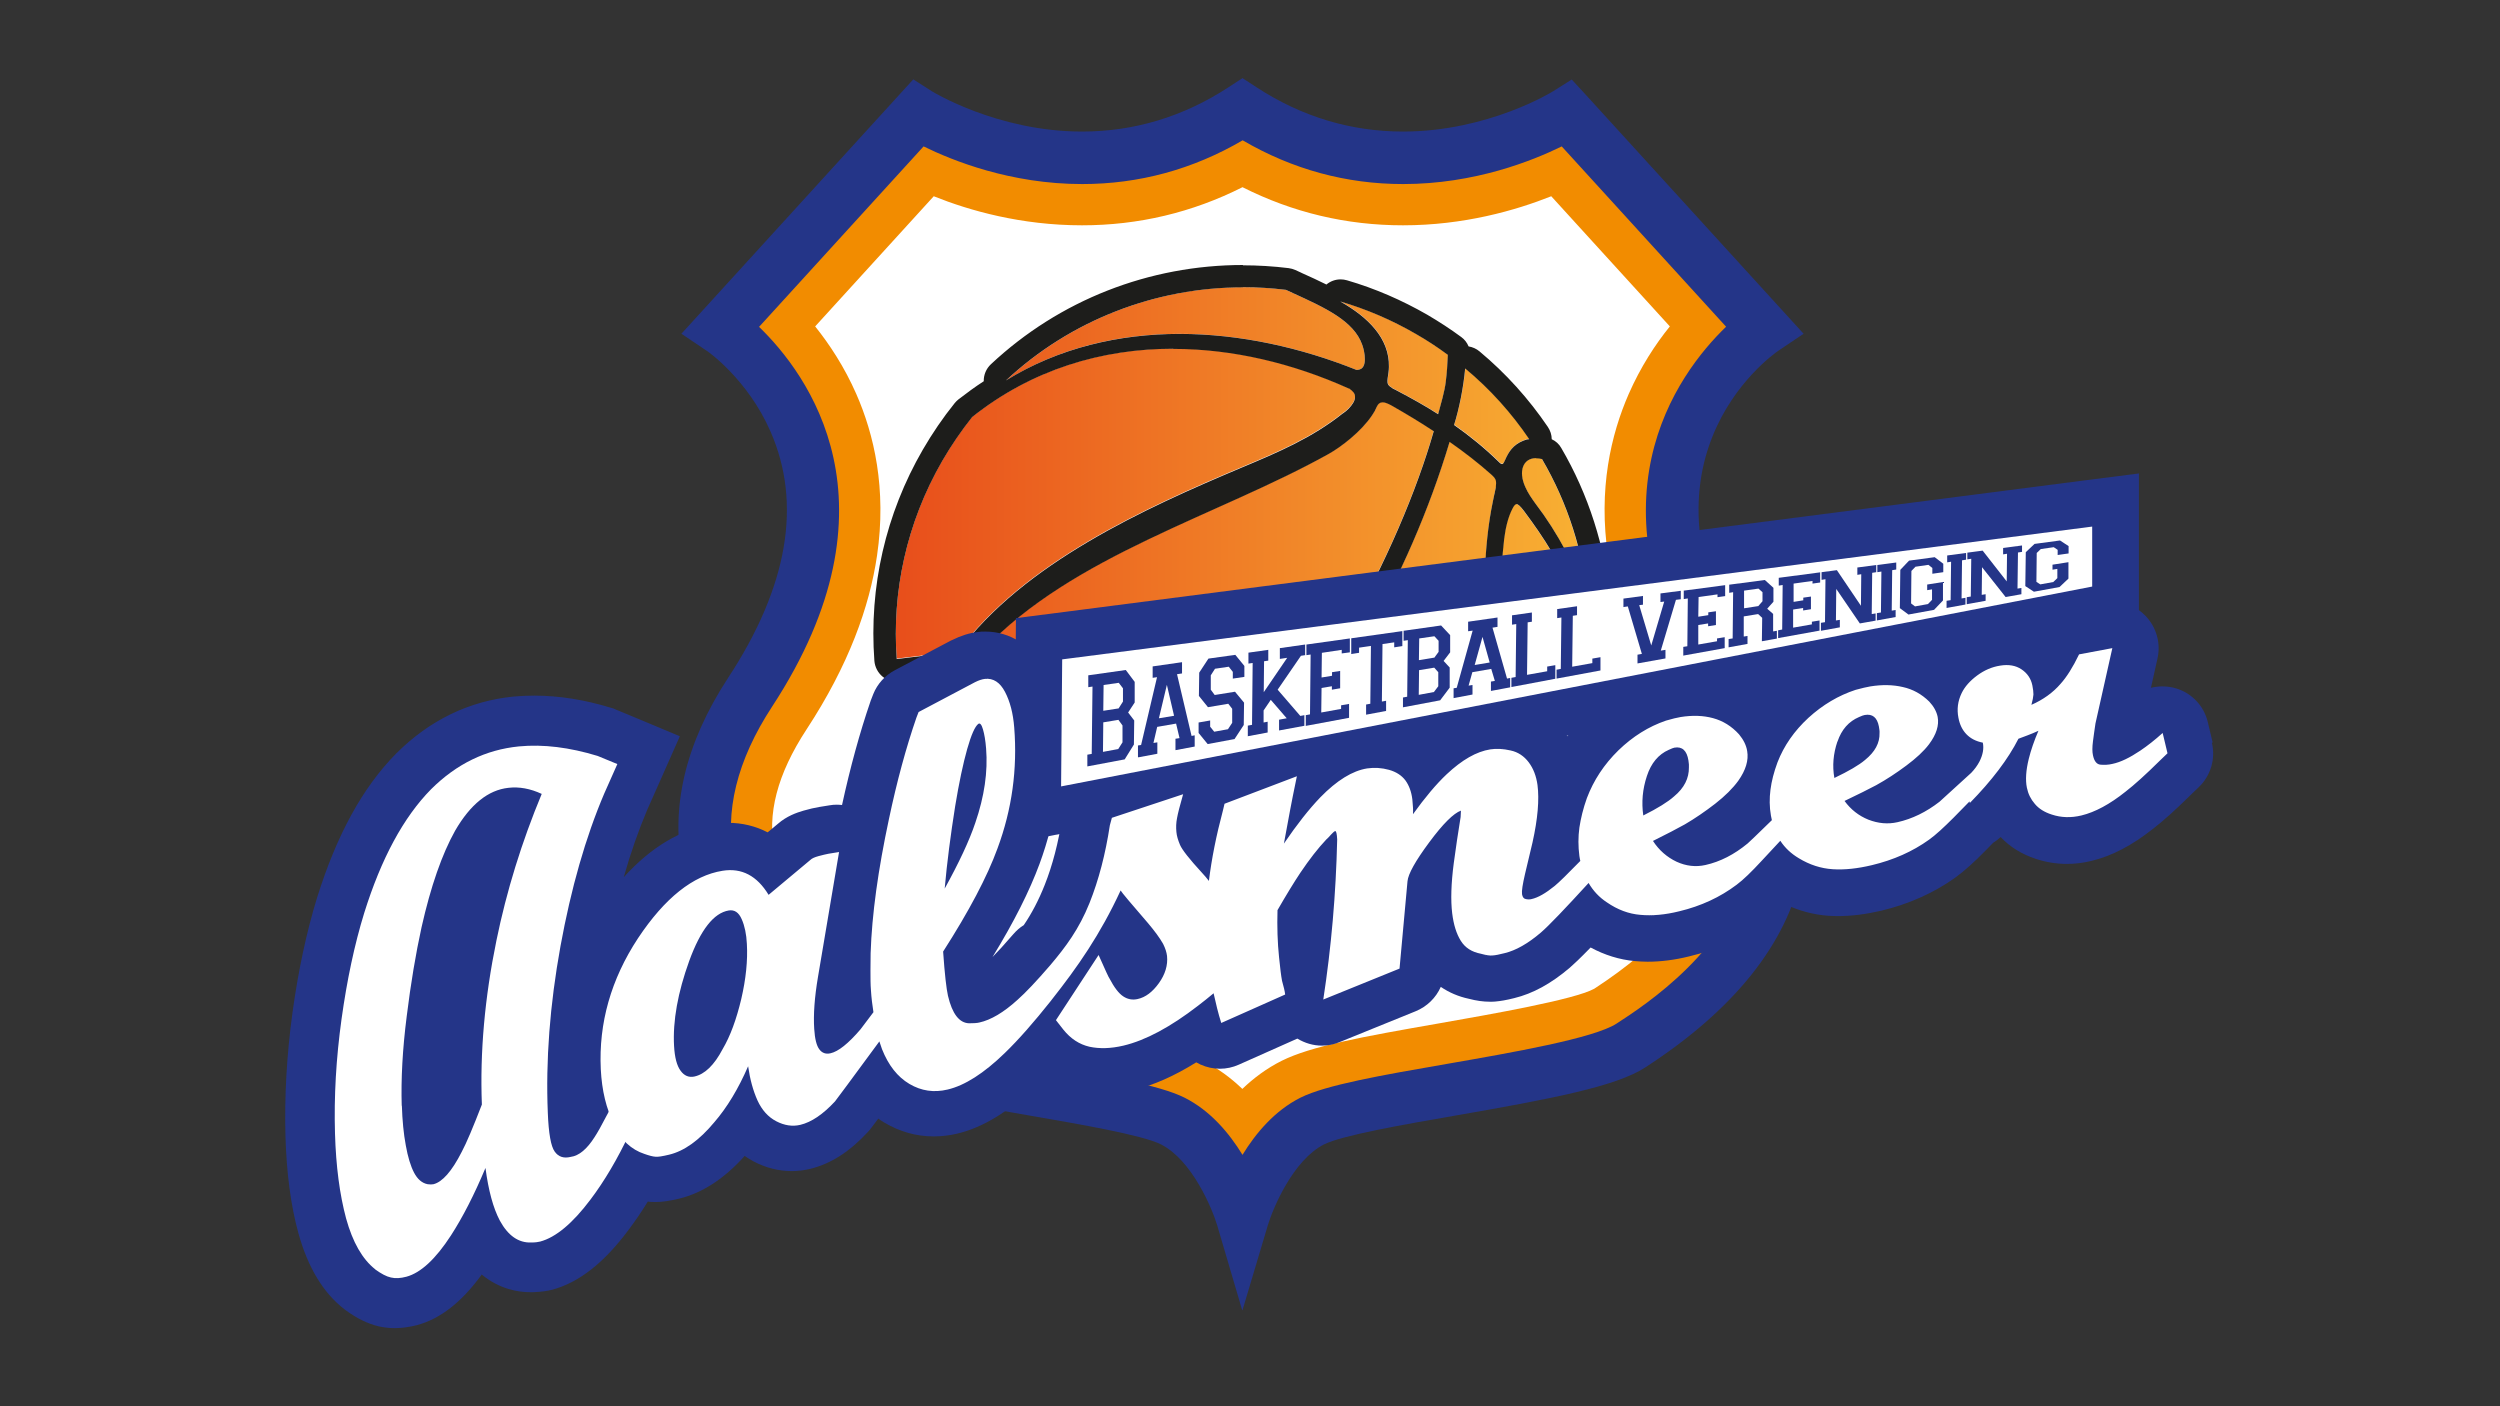
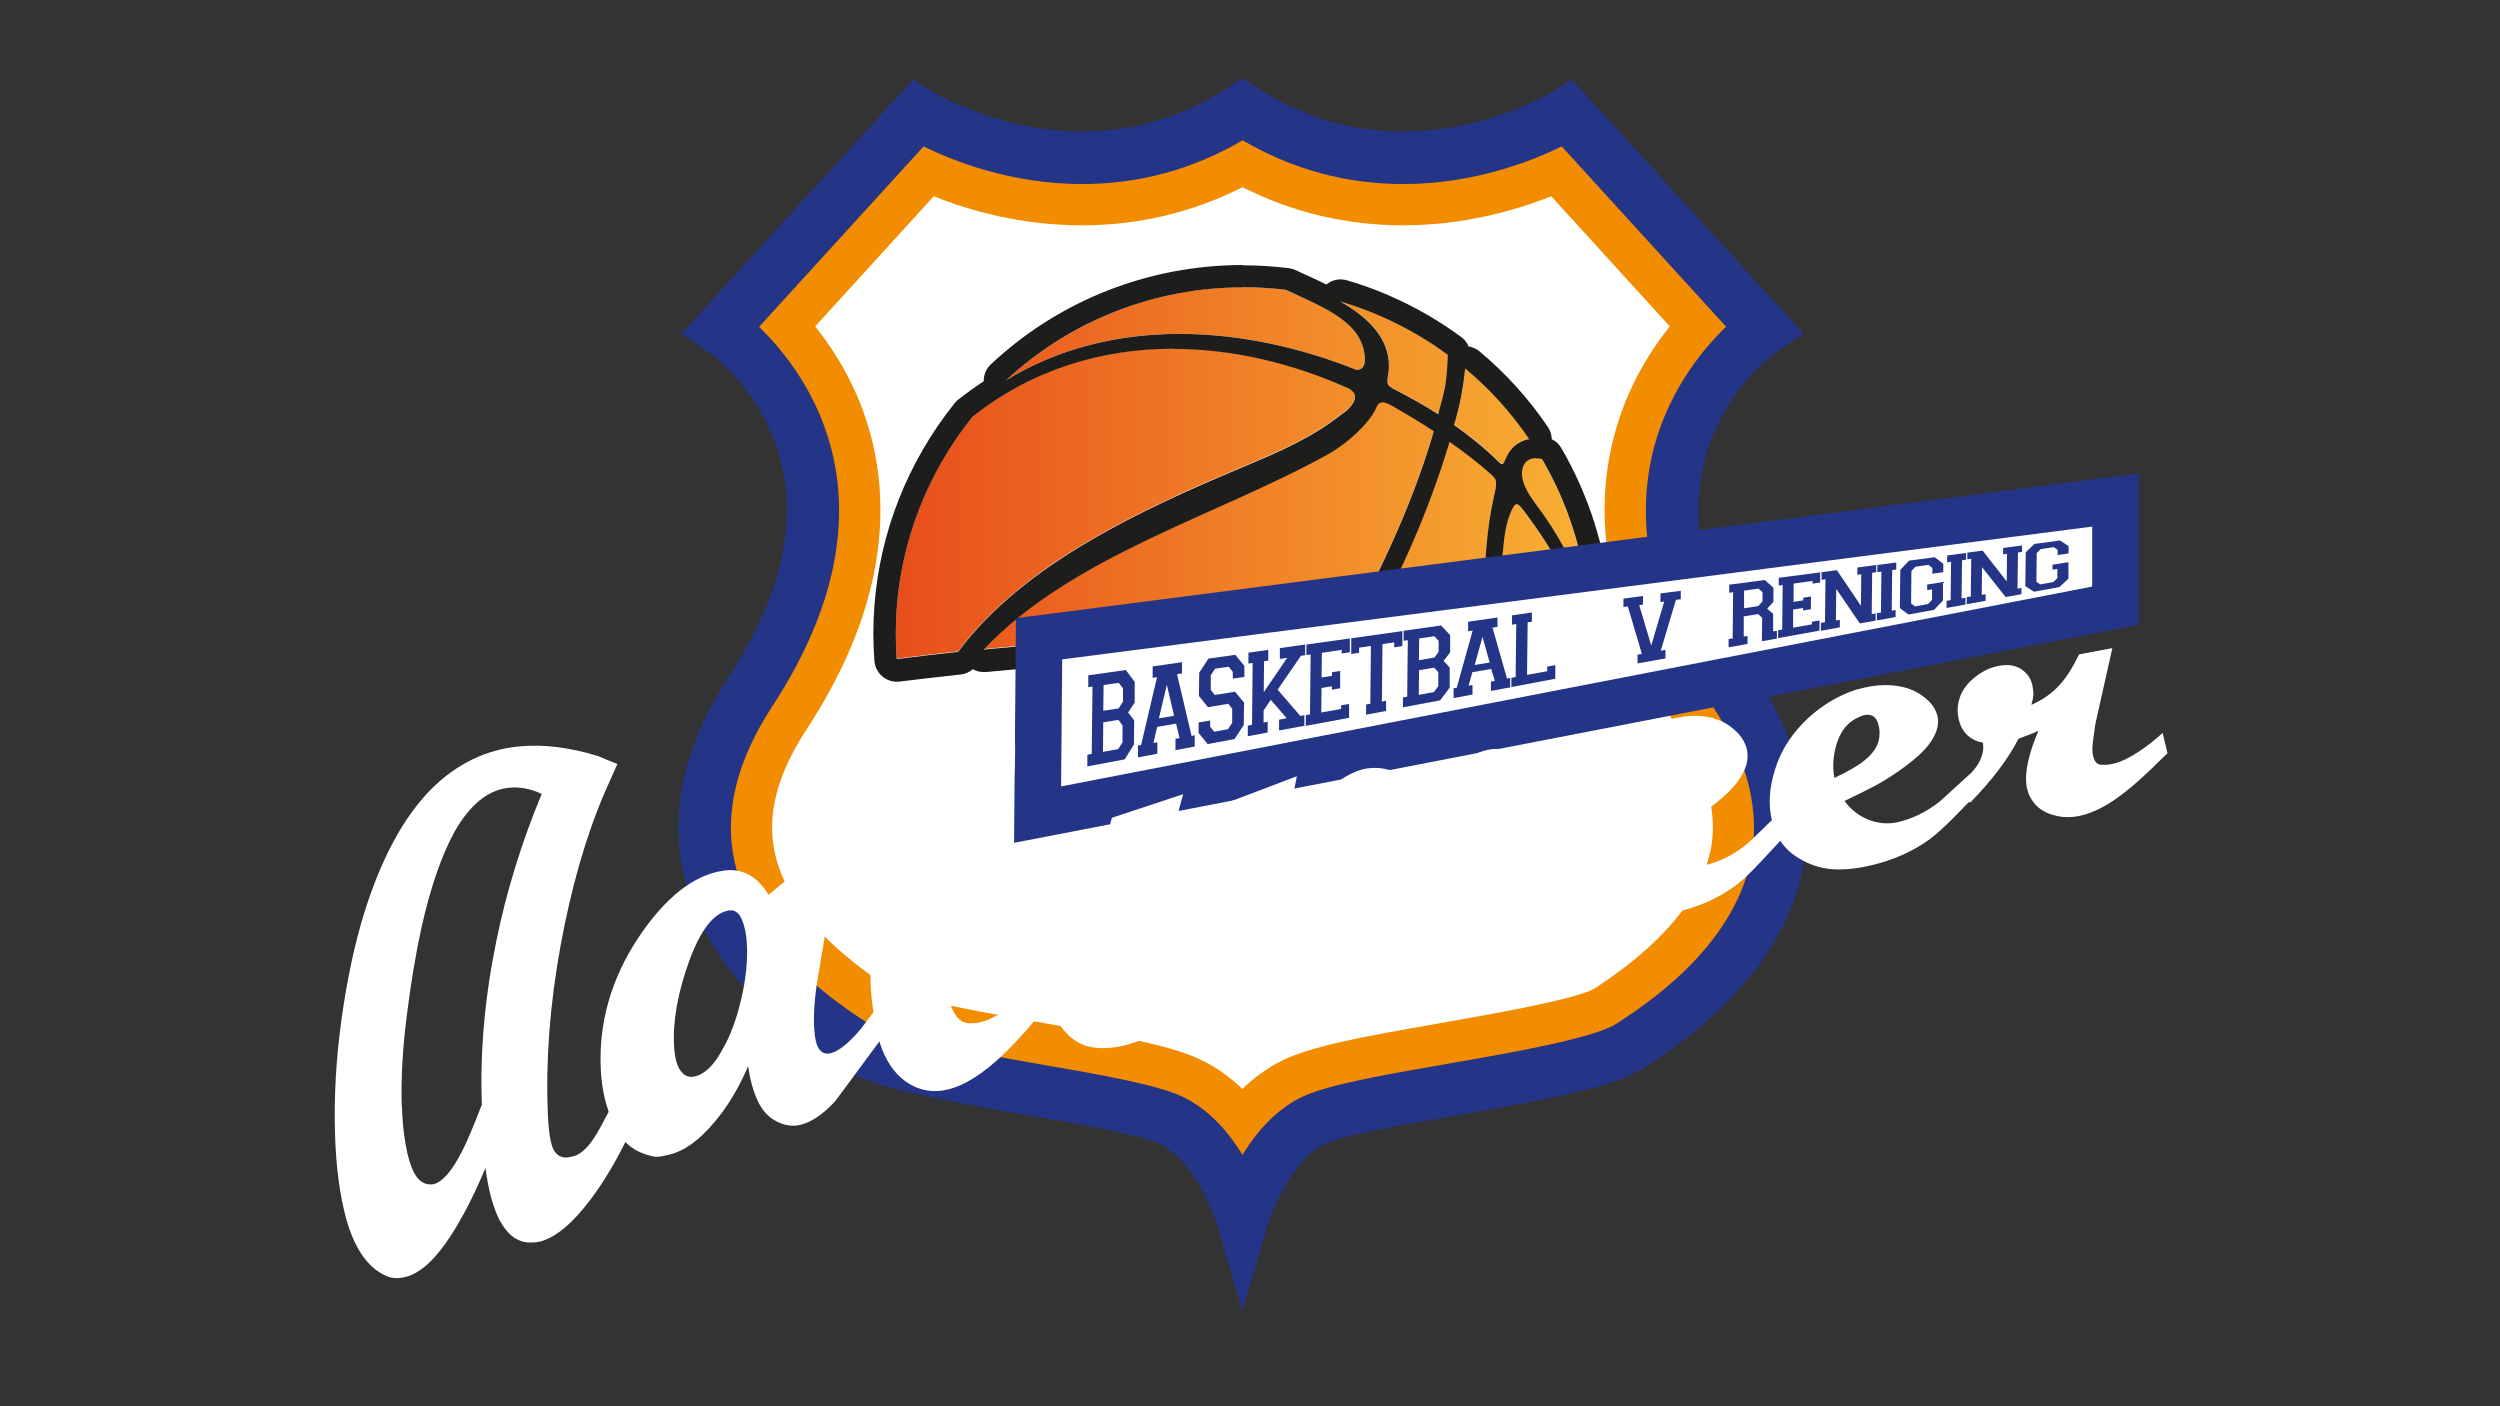
<svg xmlns="http://www.w3.org/2000/svg" id="a" width="160" height="90" viewBox="0 0 160 90">
  <rect x="0" y="0" width="160" height="90" fill="#333333" stroke="none" />
  <defs>
    <linearGradient id="b" x1="57.33" y1="30.27" x2="101.7" y2="30.27" gradientUnits="userSpaceOnUse">
      <stop offset="0" stop-color="#e84e1b" />
      <stop offset="1" stop-color="#f8b133" />
    </linearGradient>
  </defs>
  <path d="m79.51,77.95s1.37-4.65,4.46-6.2c3.09-1.55,17.23-2.78,20.39-4.83,3.16-2.05,14.96-9.92,6.66-22.61-10.02-15.3,1.84-23.25,1.84-23.25l-12.57-13.8s-10.33,6.56-20.77-.26c-10.45,6.82-20.77.26-20.77.26l-12.57,13.8s11.86,7.94,1.84,23.25c-8.31,12.68,3.5,20.56,6.66,22.61,3.16,2.05,17.3,3.28,20.39,4.83,3.09,1.55,4.46,6.2,4.46,6.2Z" fill="#fff" stroke-width="0" />
  <path d="m111.02,44.31c-1.97-3-3.09-5.72-3.62-8.15-2.2-9.96,5.46-15.1,5.46-15.1l-12.57-13.8s-4.47,2.84-10.51,2.84c-3.14,0-6.7-.77-10.27-3.1-3.57,2.33-7.13,3.1-10.27,3.1-6.03,0-10.51-2.84-10.51-2.84l-12.57,13.8s7.63,5.11,5.48,15.03c-.53,2.45-1.65,5.19-3.64,8.22-8.31,12.68,3.5,20.56,6.66,22.61,3.16,2.05,17.3,3.28,20.39,4.83,3.09,1.55,4.46,6.2,4.46,6.2,0,0,1.37-4.65,4.46-6.2,3.09-1.55,17.23-2.78,20.39-4.83,3.16-2.05,14.96-9.92,6.66-22.61Zm-1.58,10.23c-.63,3.01-3.13,5.95-7.41,8.74-1.27.7-6.67,1.64-9.9,2.21-5.05.88-8.23,1.47-10.1,2.4-.96.48-1.8,1.11-2.52,1.8-.73-.7-1.56-1.32-2.52-1.8-1.87-.94-5.06-1.52-10.1-2.4-3.23-.56-8.63-1.5-9.9-2.21-4.28-2.78-6.77-5.72-7.41-8.74-.51-2.42.16-4.99,2.04-7.86,2.7-4.12,4.03-7.85,4.51-11.12.63-4.28-.2-7.78-1.33-10.35-.76-1.73-1.71-3.17-2.63-4.32l7.59-8.33c2.29.92,5.6,1.86,9.49,1.86,3.61,0,7.06-.82,10.27-2.44,3.21,1.62,6.65,2.44,10.27,2.44,3.89,0,7.2-.95,9.49-1.86l7.59,8.33c-.93,1.15-1.87,2.59-2.63,4.32-1.13,2.58-1.97,6.1-1.32,10.4.49,3.26,1.82,6.96,4.5,11.06,1.88,2.87,2.55,5.44,2.04,7.86Z" fill="#f28c00" stroke-width="0" />
  <path d="m79.5,83.85l-1.6-5.43c-.33-1.1-1.62-4.18-3.6-5.18-1.17-.59-5.03-1.26-8.44-1.85-6.1-1.06-10.23-1.85-12.11-3.07-5.68-3.69-9.06-7.91-10.04-12.55-.84-4.01.13-8.17,2.89-12.39,3.83-5.84,4.74-11.15,2.71-15.77-1.47-3.36-4.05-5.15-4.08-5.16l-1.62-1.09,14.84-16.28,1.19.76s4.17,2.58,9.61,2.58c3.33,0,6.48-.95,9.35-2.82l.92-.6.92.6c2.87,1.87,6.02,2.82,9.35,2.82,5.44,0,9.57-2.55,9.61-2.58l1.19-.75.95,1.03,13.89,15.24-1.62,1.09c-.42.29-10.32,7.27-1.37,20.93,2.76,4.22,3.73,8.38,2.89,12.39-.98,4.64-4.35,8.86-10.04,12.55-1.88,1.22-6.02,2.01-12.11,3.07-3.41.59-7.27,1.27-8.44,1.85-1.98,1-3.27,4.08-3.6,5.18l-1.62,5.43Zm-30.93-62.94c3.1,2.99,9.35,11.32.84,24.32-2.25,3.44-3.07,6.76-2.41,9.86,1.18,5.62,6.75,9.23,8.58,10.42,1.44.94,6.67,1.85,10.86,2.58,4.16.72,7.76,1.35,9.37,2.16,1.65.83,2.86,2.27,3.71,3.66.85-1.39,2.06-2.83,3.71-3.66,1.62-.81,5.21-1.44,9.37-2.16,4.19-.73,9.41-1.64,10.86-2.58,1.83-1.19,7.39-4.8,8.58-10.42.65-3.1-.16-6.42-2.41-9.86-8.51-13-2.27-21.32.84-24.32l-10.52-11.54c-1.85.91-5.57,2.41-10.15,2.41-3.64,0-7.09-.94-10.27-2.8-3.18,1.86-6.63,2.8-10.27,2.8-4.58,0-8.3-1.5-10.15-2.41l-10.52,11.54Z" fill="#243588" stroke-width="0" />
  <path d="m98.68,29.36c-1.12-.29-1.6.64-1.08,1.8.17.37.41.73.65,1.05h0c1.42,1.86,2.61,4.1,3.37,6.35-.3-3.24-1.3-6.39-2.95-9.2h0Zm-2.64,12.1c-.02-2.32-.07-4.64.21-7.01.09-.71.25-1.38.53-1.92.08-.16.17-.28.24-.28.1,0,.25.11.48.42.68.91,1.26,1.75,1.78,2.62,1.17,1.98,1.95,4.07,2.42,6.28,0,.17-.02.33-.03.5-1.9-.23-3.77-.43-5.63-.6h0Zm-8.73-.6c2.27-3.96,4.15-8.24,5.46-12.62.96.67,1.85,1.36,2.67,2.09.35.31.34.41.3.85h0s-.05.24-.05.24c-.01.06-.02.12-.04.18-.03.13-.06.28-.09.43-.64,3.05-.57,6.18-.55,9.33-2.59-.23-5.15-.39-7.68-.51h0Zm-24.35.68c5.68-6.02,14.99-8.57,22.06-12.51.81-.45,2.1-1.44,2.8-2.49.14-.21.2-.32.29-.53.2-.48.66-.25.96-.08.93.53,1.83,1.07,2.69,1.64-1.06,3.71-3.04,8.47-5.81,13.24-7.63-.28-15.14-.03-22.99.73h0Zm-5.57.62c-.31-4.28.61-8.69,2.92-12.69.58-1,1.22-1.93,1.91-2.8,7.01-5.58,16.22-5.39,24.09-1.84h.03c.13.09.23.18.29.26.07.1.1.2.09.31,0,.12-.05.24-.12.36-.15.25-.39.49-.64.66,0,0,0,0-.01,0-1.98,1.58-4.16,2.5-6.42,3.45-6.27,2.64-13.99,6.13-18.21,11.82-1.3.14-2.61.29-3.93.46h0Zm7-17.82c4.83-4.5,11.43-6.6,17.91-5.79.14.07.29.13.43.2,2.06.94,3.91,1.78,4.45,3.31.09.24.17.6.17.92,0,.16-.02.32-.08.44-.05.1-.12.18-.24.22-.06.02-.12.03-.2.04-7.21-2.91-15.76-3.48-22.44.67h0Zm21.42-5.05c1.65.49,3.26,1.17,4.81,2.07.72.41,1.4.86,2.05,1.34-.02.58-.06,1.15-.13,1.72-.07.6-.31,1.42-.49,2.08-.84-.54-1.72-1.03-2.62-1.5-.08-.05-.17-.09-.26-.13h0c-.33-.22-.4-.27-.35-.68.03-.24.08-.47.08-.72.04-1.84-1.36-3.19-3.09-4.17h0Zm7.97,4.27c1.6,1.33,2.97,2.86,4.1,4.53-.13,0-.26.04-.39.1-.64.26-.93.71-1.15,1.22-.08.19-.15.38-.35.19-.02-.02-.04-.04-.06-.06-.91-.89-1.86-1.66-2.86-2.36.33-1.05.6-2.41.71-3.61h0Z" fill="url(#b)" fill-rule="evenodd" stroke-width="0" />
  <path d="m79.55,18.38c.92,0,1.84.06,2.75.17.14.07.29.13.43.2,2.06.94,3.91,1.78,4.45,3.31.09.24.17.6.17.92,0,.16-.02.32-.08.44-.05.1-.12.18-.24.22-.06.02-.12.03-.2.04-3.58-1.44-7.49-2.31-11.34-2.31s-7.74.89-11.11,2.98c4.14-3.87,9.6-5.96,15.16-5.96m6.26.91c1.65.49,3.26,1.17,4.81,2.07.72.41,1.4.86,2.05,1.34-.02.58-.06,1.15-.13,1.72-.07.6-.31,1.42-.49,2.08-.84-.54-1.72-1.03-2.62-1.5-.08-.05-.17-.09-.26-.13-.33-.22-.4-.27-.35-.68.03-.24.08-.47.08-.72.04-1.84-1.36-3.19-3.09-4.17m-10.71,3.02c3.8,0,7.64.92,11.22,2.53h.03c.13.09.23.18.29.26.07.1.1.2.09.31,0,.12-.05.24-.12.36-.15.25-.39.49-.64.66,0,0,0,0-.01,0-1.98,1.58-4.16,2.5-6.42,3.45-6.27,2.64-13.99,6.13-18.21,11.82-1.3.14-2.61.29-3.93.46-.31-4.28.61-8.69,2.92-12.69.58-1,1.22-1.93,1.91-2.8,3.83-3.05,8.31-4.37,12.87-4.37m18.68,1.26c1.6,1.33,2.97,2.86,4.1,4.53-.13,0-.26.04-.39.1-.64.26-.93.71-1.15,1.22-.06.13-.11.27-.2.27-.04,0-.09-.02-.15-.08-.02-.02-.04-.04-.06-.06-.91-.89-1.86-1.66-2.86-2.36.33-1.05.6-2.41.71-3.61m-5.28,2.16c.19,0,.41.12.58.21.93.53,1.83,1.07,2.69,1.64-1.06,3.71-3.04,8.47-5.81,13.24-2.01-.07-4.02-.11-6.03-.11-5.59,0-11.18.28-16.96.84,5.68-6.02,14.99-8.57,22.06-12.51.81-.45,2.1-1.44,2.8-2.49.14-.21.2-.32.29-.53.09-.21.23-.29.38-.29m4.27,2.52c.96.67,1.85,1.36,2.67,2.09.35.31.34.41.3.85h0s-.05.24-.05.24c-.01.06-.02.12-.04.18-.03.13-.06.28-.09.43-.64,3.05-.57,6.18-.55,9.33-2.59-.23-5.15-.39-7.68-.51,2.27-3.96,4.15-8.24,5.46-12.62m5.52,1.07c.12,0,.25.02.39.05,1.65,2.82,2.65,5.97,2.95,9.2-.76-2.26-1.95-4.49-3.37-6.35h0c-.24-.33-.49-.69-.65-1.06-.46-1.01-.15-1.85.69-1.85m-1.26,2.94c.1,0,.24.12.47.42.68.91,1.26,1.75,1.78,2.62,1.17,1.98,1.95,4.07,2.42,6.28,0,.17-.02.33-.03.5-1.9-.23-3.77-.43-5.63-.6-.02-2.32-.07-4.64.21-7.01.09-.71.25-1.38.53-1.92.08-.16.17-.28.24-.28h0m-17.48-15.31c-6.02,0-11.76,2.25-16.14,6.35-.31.29-.47.69-.46,1.09-.56.36-1.1.76-1.63,1.17-.08.07-.16.14-.23.23-.75.93-1.43,1.93-2.04,2.98-2.38,4.11-3.45,8.79-3.1,13.51.03.39.22.76.52,1.01.26.21.58.33.91.33.06,0,.12,0,.18-.01,1.41-.17,2.69-.32,3.9-.45.29-.03.57-.15.79-.34.21.12.45.18.7.18.05,0,.09,0,.14,0,5.8-.56,11.3-.84,16.83-.84,1.98,0,3.99.04,5.98.11.02,0,.04,0,.05,0,.22,0,.44-.05.63-.14.2.12.43.18.66.2,2.5.11,5.06.28,7.62.5.04,0,.08,0,.13,0,.14,0,.27-.02.4-.06.16.08.33.13.51.15,1.85.17,3.73.37,5.59.6.06,0,.12.01.17.01.33,0,.66-.12.92-.33.3-.25.49-.62.52-1.01.01-.18.02-.36.03-.53,0-.12,0-.24-.03-.36-.12-.59-.27-1.16-.43-1.72.27-.29.42-.69.38-1.12-.32-3.44-1.4-6.83-3.14-9.8-.14-.25-.35-.44-.61-.56,0-.28-.09-.55-.25-.79-1.22-1.8-2.69-3.43-4.37-4.83-.2-.17-.45-.28-.7-.32-.1-.24-.26-.45-.47-.6-.69-.51-1.43-.99-2.18-1.43-1.62-.93-3.34-1.68-5.13-2.2-.14-.04-.27-.06-.41-.06-.34,0-.66.12-.91.33-.5-.25-1.02-.49-1.56-.73l-.08-.04c-.12-.05-.24-.11-.35-.16-.14-.06-.28-.1-.43-.12-.97-.12-1.95-.18-2.93-.18h0Z" fill="#1d1d1b" stroke-width="0" />
-   <path d="m141.61,47.52l-.31-1.3c-.24-1.03-1.01-1.85-2.02-2.16-.29-.09-.59-.13-.89-.13-.25,0-.49.03-.73.09l.42-1.88c.22-.98-.07-2-.77-2.73-.57-.59-1.34-.91-2.15-.91-.18,0-.37.02-.55.05l-2.13.4c-.75.14-1.42.57-1.86,1.18-.68-.36-1.44-.55-2.24-.55-.29,0-.58.02-.87.07-.99.16-1.92.55-2.76,1.16-.32.24-.62.49-.88.76-.46-.23-.95-.41-1.46-.52-.56-.13-1.15-.19-1.76-.19-.47,0-.96.04-1.45.12-.33.05-.73.14-1.25.28-.05.01-.1.03-.15.04-1.5.49-2.88,1.31-4.1,2.42-.26.24-.5.49-.73.74-.77-.69-1.64-1.17-2.62-1.42-.62-.16-1.27-.25-1.93-.25-.45,0-.91.04-1.37.11-.34.05-.75.15-1.29.3-.05.01-.1.03-.15.05-1.52.52-2.92,1.39-4.15,2.58-.42.41-.8.84-1.15,1.29-.04-.05-.08-.11-.12-.16-.72-.97-1.73-1.63-2.9-1.89-.52-.12-1.04-.18-1.53-.18-.31,0-.61.02-.91.07-1.32.21-2.63.87-3.9,1.95-.39-.24-.83-.43-1.3-.56-.56-.16-1.14-.24-1.72-.24-.33,0-.66.03-.99.08-.83.13-1.64.43-2.44.91-.48-.3-1.02-.45-1.58-.45-.36,0-.71.06-1.06.19l-4.33,1.64c-.54-.44-1.21-.68-1.9-.68-.31,0-.63.05-.94.15l-4.56,1.51c-.95.31-1.68,1.09-1.95,2.06l-.13.48c-.03.11-.05.22-.07.33-.24,1.6-.62,3.05-1.12,4.31-.38.96-.83,1.82-1.34,2.57-.25.15-.47.35-.67.58-.58.67-1.01,1.14-1.33,1.46,1.39-2.27,2.37-4.23,3.01-5.96,1.07-2.9,1.49-5.93,1.24-9.01-.11-1.31-.42-2.46-.93-3.43-.81-1.54-2.19-2.43-3.79-2.43-.16,0-.31,0-.47.03-.54.06-1.08.23-1.66.52-.02,0-.03.02-.05.02l-3.61,1.91c-.62.33-1.11.87-1.37,1.52l-.14.36s-.04.09-.05.14c-.67,1.95-1.28,4.17-1.81,6.6-.11-.01-.22-.02-.33-.02-.16,0-.31.01-.47.04l-.68.11c-.29.05-.6.12-.98.23-.45.13-1.08.35-1.64.84l-.66.55c-.77-.4-1.63-.61-2.54-.61-.32,0-.64.03-.96.08-2.05.33-3.96,1.47-5.71,3.4.44-1.56.95-3.01,1.51-4.33l.84-1.89,1.24-2.8-2.82-1.18-1.28-.53-.13-.06-.14-.04c-1.72-.53-3.38-.79-4.95-.79-.44,0-.89.02-1.32.06-2.83.28-5.36,1.5-7.5,3.63h-.01s-.01.02-.01.02c-2.15,2.18-3.8,5.2-5.06,9.23-.67,2.18-1.2,4.65-1.57,7.34-.37,2.7-.52,5.36-.45,7.93.07,2.35.34,4.43.83,6.2.6,2.17,1.58,3.81,2.94,4.86l.04.03.04.03c.72.53,1.4.86,2.09,1.03.35.08.7.12,1.06.12.46,0,.93-.07,1.41-.19,1.49-.4,2.86-1.46,4.15-3.24,1.14.94,2.34,1.13,3.09,1.13.07,0,.13,0,.2,0,.5-.02.89-.07,1.23-.16,1.7-.46,3.3-1.71,4.88-3.83.42-.56.83-1.16,1.23-1.81.05,0,.11.02.16.02.1,0,.22.01.33.01.42,0,.88-.07,1.49-.21,1.5-.36,2.91-1.28,4.22-2.74.18.12.36.24.55.34.79.42,1.62.63,2.47.63.39,0,.78-.05,1.16-.14,1.32-.32,2.53-1.09,3.72-2.38.03-.03.05-.06.08-.09.08-.1.17-.21.57-.75.12.09.25.17.38.25.99.59,2.05.89,3.17.89.5,0,1.01-.06,1.51-.18,1.64-.39,3.29-1.4,5.03-3.08.19-.18.38-.38.58-.58.64.46,1.35.78,2.11.96.49.11,1,.17,1.53.17.64,0,1.32-.08,2-.25,1.29-.31,2.63-.9,4.04-1.78.09.05.18.1.27.14.4.18.82.27,1.24.27s.83-.09,1.21-.26l3.75-1.67c.48.29,1.02.45,1.57.45.38,0,.76-.07,1.12-.22l4.88-1.98c.73-.3,1.3-.86,1.61-1.56.53.36,1.13.62,1.79.76.49.13.94.19,1.35.19.11,0,.23,0,.34-.01.33-.03.71-.09,1.22-.22,1.19-.29,2.35-.92,3.56-1.95.25-.22.62-.56,1.33-1.29.89.48,1.84.78,2.83.87.27.02.54.04.81.04.84,0,1.73-.11,2.66-.34,1.77-.42,3.37-1.16,4.77-2.21,0,0,.01,0,.02-.01.39-.3.82-.68,1.29-1.15.91.44,1.86.7,2.85.77.2.01.4.02.6.02.87,0,1.81-.12,2.79-.35,1.74-.42,3.32-1.12,4.7-2.1.58-.42,1.23-1,1.98-1.77.17-.18.33-.34.47-.48.17-.1.32-.22.47-.36.59.63,1.35,1.1,2.26,1.4.64.21,1.3.32,1.98.32.51,0,1.04-.06,1.56-.19,1.31-.31,2.61-.99,3.97-2.07.66-.51,1.46-1.23,2.42-2.18l.48-.46c.77-.73,1.1-1.82.85-2.85Zm-6.87,1.42s.06,0,.1,0c-.03,0-.06,0-.1,0Zm-6.04-6.35c-.1-.02-.21-.03-.32-.03,0,0,0,0,0,0,.11,0,.21.01.31.03Zm.65.25c-.08-.06-.17-.1-.26-.14.09.04.18.08.26.14Zm-.35-.17c-.07-.03-.14-.05-.22-.06.08.02.15.04.22.06Zm-9.35,2.99s.03,0,.04.01c-.01,0-.03,0-.04-.01Zm.13.04s.03.02.05.03c-.02,0-.03-.02-.05-.03Zm.12.07s.03.02.04.04c-.01-.01-.03-.03-.04-.04Zm.1.1s.03.03.04.05c-.01-.02-.02-.03-.04-.05Zm.09.13s.02.04.03.06c0-.02-.02-.04-.03-.06Zm.07.16s.01.04.02.06c0-.02-.01-.04-.02-.06Zm-.66-.51c-.06,0-.12,0-.18.02.06-.01.12-.02.18-.02Zm-1.15,9.95c-.13.01-.25.02-.37.02.12,0,.24-.01.37-.02Zm1.71-2.99s-.06-.02-.09-.02c.03,0,.06.02.09.02Zm.82.07s.08,0,.12,0c-.04,0-.08,0-.12,0Zm-.36,0s-.04,0-.05,0c.02,0,.04,0,.05,0Zm.72-8.8c-.06,0-.11,0-.17-.01.06,0,.11,0,.17.01Zm-.54-.03c-.11,0-.22,0-.33,0,.09,0,.19-.01.28-.01.02,0,.03,0,.05,0Zm-.5.02c-.17.01-.35.03-.52.06.18-.03.35-.05.52-.06Zm-12.73,3.89s.03,0,.04.01c-.01,0-.03-.01-.04-.01Zm.13.05s.03.02.05.03c-.02,0-.03-.02-.05-.03Zm.12.08s.03.03.04.04c-.01-.01-.03-.03-.04-.04Zm.1.11s.02.03.04.05c-.01-.02-.02-.03-.04-.05Zm.09.14s.02.04.03.06c0-.02-.02-.04-.03-.06Zm.07.18s.01.04.02.06c0-.02-.01-.04-.02-.06Zm-.66-.56s.01,0,.02,0c0,0-.01,0-.02,0Zm-.65,10.72c-.14.02-.28.04-.42.06.14-.01.28-.03.42-.06Zm-.6.07c-.16.01-.31.02-.47.02.15,0,.31-.01.47-.02Zm1.71-3.22s-.07-.02-.1-.03c.03.01.07.02.1.03Zm.82.1s.07,0,.1,0c-.03,0-.07,0-.1,0Zm-.41-.01s0,0-.01,0c0,0,0,0,.01,0Zm.86-9.57c-.06,0-.12-.01-.18-.02.06,0,.12,0,.18.02Zm-.56-.04c-.1,0-.21,0-.32,0,.08,0,.16,0,.23,0,.03,0,.05,0,.08,0Zm-.47.01c-.17.01-.34.03-.51.06.17-.03.34-.05.51-.06Zm-10.22,11.73c.06,0,.12,0,.18-.02-.06.01-.12.02-.18.02Zm-1.97-9.64s-.08,0-.11,0c.02,0,.03,0,.05,0,.02,0,.04,0,.07,0Zm.39.03s-.08,0-.11-.01c.04,0,.08,0,.11.01Zm-10.77,5.25s-.01,0-.02-.01c0,0,.01,0,.02.01Zm.02.06s0,.02.01.04c0-.02,0-.02-.01-.04Zm.03.16s0,.02,0,.04c0-.01,0-.02,0-.04Zm2.5-4.29c-.06,0-.12,0-.18,0,.03,0,.07,0,.1,0,.02,0,.05,0,.07,0Zm.42.04s-.08,0-.13-.01c.04,0,.08,0,.13.01Zm-.69-.03c-.11,0-.21.02-.32.03.11-.02.21-.03.32-.03Zm-16.52,17.87c-.07,0-.13.01-.2.02.07,0,.13,0,.2-.02Zm1.07-3.1s-.03,0-.04-.01c.01,0,.03,0,.04.01Zm-.21-.06s-.04-.01-.06-.02c.02,0,.04.01.06.02Zm.66.04c-.09.02-.17.03-.25.03.08,0,.17,0,.25-.03Zm-10.1-17.65s.01,0,.02,0c0,0-.01,0-.02,0Zm.07.04s.02.02.02.03c0-.01-.02-.02-.02-.03Zm.07.11s.01.03.02.04c0-.02-.01-.03-.02-.04Zm-.44,19.09c.09,0,.17-.02.24-.03-.07.02-.15.03-.24.03Zm-.32.01c.11,0,.21,0,.3-.01-.09,0-.19.01-.3.01Zm1.89-21.66s-.06-.06-.09-.09c.03.03.06.06.09.09Zm.3.44c-.04-.07-.08-.14-.12-.2.04.06.08.13.12.2Zm-.16-.26s-.06-.08-.09-.12c.03.04.06.08.09.12Zm-.38-.39s.06.04.09.07c-.03-.02-.06-.05-.09-.07Zm-.07-.04s-.06-.03-.09-.05c.03.01.06.03.09.05Zm-.16-.08s-.06-.02-.1-.03c.03,0,.07.02.1.03Zm-.17-.05s-.07-.01-.1-.01c.04,0,.07,0,.1.01Zm-.21-.02s.02,0,.03,0c-.06,0-.11,0-.17,0,.05,0,.1,0,.14,0Zm-4.47,26.1s-.07-.03-.1-.04c.03.02.07.03.1.04Zm-6.13-2.25s.03.02.05.03c-.02-.01-.03-.02-.05-.03Zm.15.09s.04.01.05.02c-.02,0-.04-.01-.05-.02Zm.18.04s.03,0,.05,0c-.02,0-.03,0-.05,0Zm-4.08-10.67c-.07-.08-.13-.16-.2-.23.07.07.13.15.2.23Zm.36.51c-.09-.14-.18-.27-.27-.4.09.12.18.26.27.4Zm-15.91-6.99c-.06,0-.11,0-.17-.01.06,0,.11,0,.17.01Zm-7.55,31.76s-.06,0-.09.01c.03,0,.06,0,.09-.01Zm1.89-6.05c-.06,0-.13,0-.21-.02.08.01.15.02.21.02Zm5.99-25.67c.06,0,.12.02.18.03-.06-.01-.12-.02-.18-.03Zm.52.12c.05.02.11.03.16.05-.05-.02-.11-.03-.16-.05Zm13.27,8.11c.04.07.09.14.12.23-.04-.09-.08-.16-.12-.23Zm-.23-2.82c.11.02.22.04.32.07-.1-.03-.21-.06-.32-.07Zm.21,2.79c-.04-.06-.09-.11-.14-.16.05.04.1.09.14.16Zm-.55-.31s-.09,0-.13.01c.12-.02.23-.01.33.02-.06-.02-.13-.03-.19-.03Zm.22.04c.06.02.11.05.16.09-.05-.04-.1-.07-.16-.09Zm-2.99,10.58s-.05-.02-.07-.03c.02.01.05.02.07.03Zm-.2-.11s-.04-.03-.06-.04c.02.02.04.03.06.04Zm-7.5,5.52s0,0-.01,0c0,0,0,0,.01,0Zm-.25-.04s-.05-.02-.07-.03c.02,0,.05.02.07.03Zm-.23-.11s-.04-.03-.06-.04c.02.02.04.03.06.04Zm-.62-26.5c.06,0,.11.01.17.02-.06,0-.12-.01-.17-.02Zm8.95,21.27s.05,0,.07,0c-.03,0-.05,0-.07,0Zm3.41-13.01c.08.03.16.06.24.1-.08-.04-.16-.07-.24-.1Zm-.5-.13c-.13-.02-.26-.03-.4-.02,0,0,.01,0,.02,0,.13,0,.25,0,.38.03Zm1.4.7c-.06-.06-.13-.12-.2-.17.07.05.13.11.2.17Zm-.32-.27c-.07-.05-.14-.09-.21-.13.07.04.14.08.21.13Zm-11.96-8.44s.08.01.12.02c-.04,0-.08-.01-.12-.02Zm1.03.2c.07.02.14.03.2.05-.07-.02-.14-.03-.2-.05Zm-2.86-.35c-.12,0-.23,0-.35,0,.09,0,.19,0,.28,0,.02,0,.04,0,.06,0Zm-.53,0c-.19,0-.37.02-.56.04.18-.02.37-.03.56-.04Zm-8.51,34.5s.05,0,.08,0c-.01,0-.03,0-.04,0s-.03,0-.04,0Zm7.24-3c.05.05.09.1.14.15-.05-.05-.1-.1-.14-.15Zm-.51-.72c.07.12.13.23.2.34-.07-.1-.14-.22-.2-.34Zm.27.43c.05.07.1.14.15.2-.05-.06-.1-.13-.15-.2Zm1.68.99s-.08,0-.12,0c.07,0,.13,0,.2,0-.03,0-.06,0-.08,0Zm-1.2-.46s.09.08.14.12c-.05-.03-.1-.08-.14-.12Zm.25.18s.1.06.15.09c-.05-.02-.1-.06-.15-.09Zm.26.14s.1.04.15.06c-.05-.02-.1-.04-.15-.06Zm.28.09c.05.01.1.02.16.03-.05,0-.1-.02-.16-.03Zm16.89-7.72c.11.02.23.02.34.02-.02,0-.04,0-.06,0-.09,0-.19,0-.28-.02Zm-.79-.26c.12.06.23.11.34.15-.11-.04-.23-.09-.34-.15Zm.44.18c.1.03.2.06.29.07-.1-.02-.2-.04-.29-.07Zm.76.1c.11,0,.23-.02.34-.05-.11.03-.23.04-.34.05Zm8.05-2.34s.06.02.1.03c-.03,0-.06-.02-.1-.03Zm.47.11s.04,0,.06,0c-.02,0-.04,0-.06,0Zm.38.03s.08,0,.12,0c-.02,0-.04,0-.07,0-.02,0-.03,0-.05,0Zm.49-.03s-.07,0-.11.01c.04,0,.07,0,.11-.01Zm9.91-2.71c-.16-.01-.32-.04-.47-.07.15.03.31.06.47.07Zm.16,0c.11,0,.21,0,.32,0-.02,0-.05,0-.07,0-.08,0-.17,0-.25-.01Zm24.83-5.91s-.04,0-.06-.01c.02,0,.04,0,.06.01Zm.27.03s-.02,0-.02,0c.04,0,.07,0,.11,0-.03,0-.05,0-.08,0Zm9.55-2.59c.18.02.37.02.56.02,0,0-.02,0-.02,0-.18,0-.36,0-.54-.02Zm1.89-.1c.2-.04.4-.08.61-.13-.21.05-.41.09-.61.13Zm10.43-2.81c.16.01.33.01.51,0-.03,0-.07,0-.1,0-.14,0-.28,0-.41-.01Zm1.88-.13c.2-.04.41-.08.62-.13-.21.05-.42.09-.62.13Zm-.6.09c.13-.02.27-.04.41-.06-.14.02-.28.04-.41.06Zm13.14-3.34c-.14-.03-.28-.06-.42-.11.14.05.28.08.42.11Zm.47.06c-.14,0-.28-.02-.41-.04.14.02.27.04.41.04Zm.07,0c.11,0,.22,0,.32-.01-.08,0-.16.02-.25.02-.03,0-.05,0-.08,0Zm.47-.02c.15-.02.31-.04.47-.08-.16.04-.31.06-.47.08Z" fill="#243588" stroke-width="0" />
  <polygon points="66.49 40.89 135.4 32.01 135.39 38.77 66.4 52.14 66.49 40.89" fill="#fff" stroke-width="0" />
  <path d="m133.9,33.7v3.84s-65.99,12.79-65.99,12.79l.07-8.13,65.93-8.5m2.99-3.4l-3.37.43-65.93,8.5-2.58.33-.02,2.6-.07,8.13-.03,3.65,3.58-.69,65.99-12.79,2.42-.47v-2.46s0-3.84,0-3.84v-3.4h0Z" fill="#243588" stroke-width="0" />
  <path d="m24.01,81.24c.39.28.72.46,1.01.52.29.07.61.05.99-.05.92-.25,1.87-1.13,2.85-2.64.75-1.16,1.49-2.6,2.21-4.32.19,1.43.49,2.56.92,3.37.53.97,1.2,1.43,2.01,1.4.26,0,.45-.03.57-.06,1.01-.27,2.09-1.18,3.23-2.7.89-1.18,1.72-2.59,2.49-4.22l-.3-3.32-1.16,2.17c-.33.64-.59,1.1-.78,1.39-.49.77-1,1.19-1.52,1.26-.45.11-.79,0-1.03-.34-.24-.33-.39-1.16-.44-2.48-.14-3.35.13-6.91.81-10.66.68-3.72,1.61-6.98,2.8-9.77l.84-1.89-1.26-.52c-1.8-.55-3.48-.76-5.04-.61-2.11.21-3.98,1.11-5.62,2.74-1.77,1.8-3.19,4.43-4.28,7.92-.62,2.01-1.1,4.27-1.45,6.78-.35,2.52-.49,4.97-.42,7.34.06,2.09.3,3.9.71,5.43.42,1.52,1.04,2.61,1.87,3.26Zm1.7-10.48c-.05-1.7.05-3.61.32-5.72.26-2.11.58-4.01.95-5.7.59-2.62,1.31-4.68,2.15-6.18.98-1.69,2.12-2.6,3.41-2.74.69-.08,1.4.05,2.13.39-1.28,3.08-2.25,6.21-2.9,9.39-.75,3.65-1.06,7.16-.93,10.49-.56,1.45-.99,2.47-1.29,3.03-.63,1.24-1.24,1.93-1.81,2.07-.09.02-.22.02-.37,0-.36-.07-.65-.32-.87-.74-.22-.42-.4-1.01-.53-1.75-.14-.74-.22-1.59-.25-2.53Z" fill="#fff" stroke-width="0" />
  <path d="m39.24,71.99c.5.97,1.17,1.59,2,1.86.31.11.54.17.71.18.16.02.45-.03.87-.13.97-.23,1.93-.92,2.89-2.07.83-.96,1.55-2.16,2.17-3.59.12.84.32,1.57.6,2.19.28.61.68,1.06,1.2,1.33.52.27,1.03.35,1.54.23.71-.17,1.45-.67,2.22-1.5.1-.12,1.05-1.41,2.84-3.84.06.17.11.34.17.5.41,1.03.99,1.77,1.75,2.22.76.45,1.57.57,2.45.36,1.1-.26,2.32-1.04,3.65-2.33.89-.86,1.87-1.98,2.96-3.35l.06-.08c1.65-2.09,3.09-4.15,4.4-6.98.08.14.67.84,1.76,2.1.42.5.74.93.96,1.32.14.28.22.53.25.77.06.6-.12,1.18-.52,1.74-.41.57-.86.91-1.37,1.02-.32.07-.62.02-.91-.17-.29-.19-.58-.57-.89-1.16-.03-.02-.26-.52-.69-1.49l-2.73,4.17.47.6c.47.59,1.03.95,1.67,1.1.65.14,1.37.12,2.18-.07,1.43-.34,3.02-1.2,4.77-2.55.35-.27.68-.53,1-.8.14.63.29,1.27.49,1.9l4.09-1.82c-.02-.2-.09-.49-.2-.88-.06-.31-.12-.81-.19-1.5-.1-.95-.13-1.95-.1-3.02.57-.99,1.06-1.79,1.46-2.39.58-.86,1.13-1.57,1.66-2.13.08-.07.19-.18.31-.32.13-.14.21-.21.26-.22.07-.01.11.17.13.53-.08,3.51-.38,6.92-.89,10.25l4.88-1.98.51-5.59c.04-.46.5-1.29,1.39-2.49.88-1.19,1.56-1.86,2.03-2.03l-.02.41c-.16.99-.31,1.97-.44,2.96-.17,1.3-.2,2.37-.1,3.2.09.73.27,1.31.55,1.76.28.45.71.72,1.29.83.32.09.57.13.74.11.17-.01.44-.06.78-.15.71-.17,1.49-.61,2.32-1.32.52-.45,1.54-1.52,3.05-3.17.29.5.68.92,1.17,1.24.68.47,1.4.74,2.14.8.75.07,1.58,0,2.5-.23,1.38-.33,2.61-.9,3.67-1.7.43-.32.95-.83,1.58-1.51.56-.61.97-1.05,1.21-1.3.3.46.7.83,1.19,1.12.69.42,1.41.65,2.16.7.75.05,1.59-.04,2.51-.26,1.38-.33,2.6-.87,3.66-1.63.42-.3.94-.78,1.57-1.41.44-.45.78-.8,1.02-1.04l.02.1c1.41-1.44,2.45-2.81,3.11-4.11.13-.05.32-.12.56-.21.24-.09.48-.19.72-.3-.27.63-.48,1.23-.62,1.8-.18.73-.22,1.35-.12,1.84.08.4.25.74.51,1.04.25.3.61.53,1.08.68.6.2,1.23.22,1.9.06.87-.21,1.82-.72,2.82-1.52.57-.44,1.31-1.11,2.19-1.98l.5-.48-.31-1.3c-.5.45-.97.82-1.43,1.13-.67.45-1.26.74-1.79.85-.25.06-.5.07-.75.05-.25-.02-.41-.22-.49-.6-.05-.22-.05-.52,0-.9.05-.37.1-.76.16-1.14l1.08-4.82-2.13.4c-.4.83-.8,1.46-1.18,1.88-.49.57-1.12,1.02-1.87,1.35.08-.29.12-.51.13-.66,0-.15-.02-.35-.07-.59-.09-.43-.32-.77-.69-1.02-.37-.25-.83-.33-1.37-.24-.52.08-1.01.29-1.47.63-.46.34-.79.71-.99,1.12-.25.51-.32,1.04-.21,1.59.08.43.25.78.51,1.05.26.27.6.45,1.05.54.08.38,0,.78-.21,1.2-.14.27-.32.51-.53.73-1.31,1.19-1.99,1.82-2.03,1.85-.85.66-1.75,1.1-2.69,1.31-.62.14-1.24.08-1.86-.16-.62-.25-1.13-.65-1.53-1.2.87-.42,1.55-.75,2.03-1.01.65-.36,1.29-.78,1.92-1.25.63-.47,1.12-.92,1.46-1.37.47-.63.65-1.21.55-1.75-.07-.34-.25-.67-.54-.98-.49-.48-1.05-.79-1.69-.93-.64-.15-1.33-.16-2.08-.04-.23.04-.54.11-.94.22-1.1.36-2.11.96-3.02,1.79-.91.84-1.57,1.79-1.98,2.85-.23.62-.38,1.2-.45,1.75-.07.55-.07,1.1.03,1.66.02.1.04.19.06.29-.99.96-1.51,1.47-1.55,1.49-.86.71-1.76,1.17-2.7,1.38-.62.14-1.24.07-1.85-.21-.61-.29-1.12-.73-1.51-1.33.88-.44,1.56-.79,2.04-1.06.65-.38,1.29-.82,1.94-1.32.64-.5,1.13-.99,1.48-1.47.48-.68.67-1.31.57-1.9-.06-.38-.24-.73-.52-1.07-.48-.53-1.04-.87-1.67-1.04-.63-.17-1.32-.19-2.07-.07-.23.04-.54.11-.94.23-1.11.38-2.12,1.01-3.04,1.9-.92.9-1.59,1.92-2.02,3.06-.24.67-.39,1.3-.48,1.89-.08.59-.08,1.2,0,1.81.01.11.04.21.06.32-.81.83-1.36,1.37-1.64,1.6-.58.47-1.07.75-1.48.84-.11.03-.24.03-.37,0-.13-.02-.21-.13-.24-.31-.03-.21.04-.64.19-1.29.15-.65.31-1.32.48-2.02.34-1.53.44-2.75.32-3.68-.08-.57-.26-1.05-.56-1.45-.3-.4-.69-.66-1.16-.76-.48-.11-.91-.13-1.3-.07-.89.14-1.81.67-2.79,1.59-.67.63-1.39,1.49-2.16,2.56.02-.23,0-.54-.04-.95-.06-.49-.21-.89-.44-1.21-.24-.32-.59-.55-1.05-.68-.47-.13-.94-.16-1.41-.09-.93.15-1.93.76-2.99,1.85-.73.76-1.5,1.74-2.33,2.96.1-.57.24-1.29.4-2.16.09-.48.23-1.19.43-2.15l-4.63,1.76-.1.42c-.43,1.61-.73,3.12-.9,4.52-.13-.17-.28-.35-.45-.53-.8-.87-1.27-1.47-1.4-1.78-.13-.31-.21-.58-.23-.82-.03-.3-.02-.59.04-.89.05-.29.18-.8.39-1.53l-4.56,1.51-.13.48c-.28,1.84-.71,3.49-1.3,4.97-.67,1.67-1.52,2.81-2.52,3.99h0c-.87,1.01-1.57,1.75-2.09,2.21-.89.81-1.71,1.29-2.44,1.45-.16.04-.38.05-.66.05-.63-.02-1.08-.61-1.35-1.76-.1-.44-.21-1.38-.31-2.83,1.66-2.59,2.82-4.79,3.48-6.6.93-2.51,1.28-5.08,1.07-7.74-.07-.91-.27-1.67-.59-2.28-.32-.61-.75-.89-1.29-.83-.18.02-.39.09-.63.21l-3.61,1.91-.14.36c-.66,1.91-1.25,4.08-1.76,6.5-.69,3.23-1.09,6.09-1.17,8.58,0,.27,0,.64-.01,1.11,0,.47,0,.88.03,1.25.03.5.09.96.16,1.41-.49.64-.77,1.01-.83,1.1-.78.91-1.42,1.42-1.92,1.53-.3.07-.54-.02-.71-.25-.18-.23-.29-.67-.33-1.31-.06-.91.02-2.02.24-3.32l1.35-8-.68.11c-.16.03-.37.08-.63.15-.26.07-.43.15-.52.24l-2.68,2.24c-.74-1.22-1.72-1.74-2.95-1.54-1.88.3-3.69,1.73-5.41,4.32-1.73,2.63-2.52,5.43-2.38,8.38.07,1.37.35,2.54.85,3.51Zm78.36-24.53c.26-.77.72-1.29,1.38-1.57.17-.08.3-.12.36-.13.5-.09.8.16.91.74.03.18.05.31.04.41.02.64-.29,1.21-.93,1.73-.39.33-1.04.71-1.96,1.15-.14-.77-.07-1.55.19-2.32Zm-12.2,2.21c.27-.83.74-1.39,1.4-1.68.17-.08.3-.13.36-.14.5-.09.8.19.9.82.03.19.04.34.03.44.01.7-.3,1.32-.95,1.86-.39.35-1.05.76-1.97,1.22-.12-.84-.05-1.68.23-2.52Zm-44.27,1.93c.25-1.52.51-2.74.77-3.66.26-.92.5-1.45.71-1.61.11-.08.21.04.3.35.09.31.16.71.2,1.22.12,1.49-.11,3.07-.69,4.76-.39,1.16-1.05,2.56-1.96,4.21.15-1.69.38-3.44.67-5.27Zm-17.99,15.35c-.09-1.61.24-3.43.97-5.45.73-2,1.57-3.07,2.53-3.23.36-.06.64.12.83.56.19.43.3.96.33,1.58.06,1.06-.06,2.24-.36,3.53-.31,1.3-.7,2.37-1.19,3.2-.54,1.03-1.15,1.62-1.82,1.76-.34.07-.64-.05-.87-.37-.24-.32-.38-.85-.42-1.59Z" fill="#fff" stroke-width="0" />
  <path d="m69.59,49.06v-.76s.28-.05.28-.05l.05-4.31-.27.04v-.76s2.4-.34,2.4-.34l.57.76v1.32s-.42.64-.42.64l.39.51-.02,1.54-.59.95-2.39.45Zm2-3.72l.28-.44v-.85s-.27-.35-.27-.35l-.97.14-.02,1.65.97-.15Zm-.03,2.61l.28-.44v-1.08s-.26-.36-.26-.36l-.97.16-.02,1.89.97-.18Z" fill="#243588" stroke-width="0" />
  <path d="m72.83,48.45v-.74s.2-.03.2-.03l1.02-4.34-.28.04v-.73s1.88-.27,1.88-.27v.72s-.32.05-.32.05l.93,3.95.2-.04v.72s-1.23.23-1.23.23v-.73s.26-.04.26-.04l-.22-.93-1.21.21-.24,1.03.25-.04v.73s-1.22.23-1.22.23Zm2.31-2.64l-.46-1.98-.51,2.14.97-.16Z" fill="#243588" stroke-width="0" />
  <path d="m76.71,46.92v-.68s.74-.13.74-.13v.4s.26.32.26.32l.88-.16.27-.41v-.9s-.25-.32-.25-.32l-1.3.22-.58-.72.02-1.49.59-.9,1.72-.24.58.71v.7s-.74.11-.74.11v-.43s-.26-.33-.26-.33l-.88.13-.27.42v.92s.25.34.25.34l1.3-.21.58.7-.02,1.43-.59.9-1.72.32-.57-.7Z" fill="#243588" stroke-width="0" />
  <path d="m79.86,47.14v-.7s.27-.05.27-.05l.04-3.96-.27.04v-.7s1.27-.18,1.27-.18v.69s-.27.04-.27.04l-.02,1.98,1.5-2.2-.47.07v-.69s1.62-.23,1.62-.23v.68s-.27.04-.27.04l-1.49,2.17,1.45,1.68.26-.05v.68s-1.62.3-1.62.3v-.69s.49-.09.49-.09l-1.02-1.18-.46.68v.77s.26-.05.26-.05v.69s-1.28.24-1.28.24Z" fill="#243588" stroke-width="0" />
  <path d="m83.57,46.44v-.67s.27-.05.27-.05l.04-3.83-.27.04v-.68s2.78-.39,2.78-.39v.89s-.52.07-.52.07v-.23s-1.27.19-1.27.19l-.02,1.58.67-.11v-.23s.52-.08.52-.08v1.11s-.53.09-.53.09v-.22s-.66.11-.66.11l-.02,1.57,1.27-.23v-.23s.51-.09.51-.09v.89s-2.79.52-2.79.52Z" fill="#243588" stroke-width="0" />
  <path d="m86.48,41.84v-.99s3.27-.46,3.27-.46v.96s-.52.08-.52.08v-.32s-.75.11-.75.11l-.04,3.68.27-.05v.65s-1.28.24-1.28.24v-.65s.27-.05.27-.05l.04-3.7-.76.11v.33s-.51.08-.51.08Z" fill="#243588" stroke-width="0" />
  <path d="m89.79,45.28v-.64s.27-.05.27-.05l.04-3.62-.27.04v-.64s2.4-.34,2.4-.34l.58.62v1.1s-.42.55-.42.55l.39.42v1.29s-.61.81-.61.81l-2.39.45Zm2-3.18l.28-.38v-.71s-.27-.29-.27-.29l-.97.14-.02,1.39.97-.16Zm-.02,2.19l.28-.37v-.9s-.26-.29-.26-.29l-.97.16-.02,1.58.97-.18Z" fill="#243588" stroke-width="0" />
  <path d="m93.03,44.67v-.62s.2-.03.2-.03l1.02-3.66-.29.04v-.61s1.88-.27,1.88-.27v.6s-.32.05-.32.05l.93,3.26.2-.04v.6s-1.23.23-1.23.23v-.6s.25-.04.25-.04l-.23-.77-1.21.21-.24.86.25-.04v.61s-1.22.23-1.22.23Zm2.31-2.27l-.46-1.64-.5,1.8.96-.16Z" fill="#243588" stroke-width="0" />
  <path d="m96.73,43.98v-.6s.27-.05.27-.05l.04-3.39-.27.04v-.6s1.27-.18,1.27-.18v.59s-.27.04-.27.04l-.04,3.36,1.29-.23v-.3s.52-.09.52-.09v.87s-2.81.53-2.81.53Z" fill="#243588" stroke-width="0" />
-   <path d="m99.62,43.44v-.58s.27-.05.27-.05l.04-3.29-.27.04v-.58s1.27-.18,1.27-.18v.57s-.27.04-.27.04l-.04,3.26,1.29-.23v-.29s.52-.09.52-.09v.85s-2.81.52-2.81.52Z" fill="#243588" stroke-width="0" />
  <path d="m103.9,38.87v-.56s1.25-.17,1.25-.17v.56s-.24.03-.24.03l.77,2.58.83-2.81-.24.03v-.55s1.3-.17,1.3-.17v.54s-.31.04-.31.04l-.97,3.25.3-.05v.55s-1.79.32-1.79.32v-.56s.28-.05.28-.05l-.9-3.04-.27.04Z" fill="#243588" stroke-width="0" />
-   <path d="m107.73,41.94v-.54s.26-.04.26-.04l.03-3.06-.26.04v-.54s2.65-.35,2.65-.35v.7s-.49.07-.49.07v-.18s-1.21.17-1.21.17l-.02,1.26.64-.1v-.18s.49-.07.49-.07v.88s-.5.08-.5.08v-.18s-.63.1-.63.1v1.25s1.2-.21,1.2-.21v-.18s.49-.08.49-.08v.7s-2.66.48-2.66.48Z" fill="#243588" stroke-width="0" />
  <path d="m110.63,41.42v-.52s.26-.04.26-.04l.03-2.96-.25.04v-.52s2.28-.3,2.28-.3l.55.5v.89s-.4.45-.4.45l.38.33v1.12s.24-.04.24-.04v.5s-.96.17-.96.17l.02-1.5-.26-.24-.92.15v1.29s.24-.04.24-.04v.51s-1.21.22-1.21.22Zm1.9-2.63l.27-.31v-.58s-.26-.23-.26-.23l-.92.13v1.13s.91-.14.91-.14Z" fill="#243588" stroke-width="0" />
  <path d="m113.8,40.84v-.5s.26-.05.26-.05l.03-2.85-.25.04v-.5s2.65-.35,2.65-.35v.65s-.49.07-.49.07v-.17s-1.21.17-1.21.17v1.17s.62-.1.62-.1v-.17s.49-.07.49-.07v.81s-.5.08-.5.08v-.16s-.64.1-.64.1v1.16s1.2-.21,1.2-.21v-.17s.49-.08.49-.08v.65s-2.66.48-2.66.48Z" fill="#243588" stroke-width="0" />
  <path d="m116.54,40.34v-.48s.26-.04.26-.04l.03-2.75-.25.04v-.49s.98-.13.98-.13l1.54,2.28.02-2.02-.25.04v-.47s1.21-.16,1.21-.16v.46s-.26.04-.26.04l-.03,2.64.25-.04v.46s-1.01.18-1.01.18l-1.51-2.21-.02,2.02.25-.04v.48s-1.21.22-1.21.22Z" fill="#243588" stroke-width="0" />
  <path d="m120.12,39.7v-.46s.26-.04.26-.04l.03-2.62-.26.04v-.46s1.21-.16,1.21-.16v.45s-.26.04-.26.04l-.03,2.59.25-.04v.45s-1.21.22-1.21.22Z" fill="#243588" stroke-width="0" />
  <path d="m121.59,38.92l.03-2.45.56-.59,1.64-.22.55.42v.54s-.7.1-.7.1v-.37s-.25-.2-.25-.2l-.83.12-.26.27-.02,2.08.25.19.83-.15.26-.27v-.67s-.31.05-.31.05v-.36s1.01-.16,1.01-.16v1.18s-.57.6-.57.6l-1.64.3-.55-.41Z" fill="#243588" stroke-width="0" />
  <path d="m124.58,38.89v-.44s.26-.04.26-.04l.03-2.46-.25.04v-.44s1.21-.16,1.21-.16v.43s-.26.04-.26.04l-.03,2.44.25-.04v.43s-1.21.22-1.21.22Z" fill="#243588" stroke-width="0" />
  <path d="m125.87,38.65v-.43s.26-.04.26-.04l.03-2.42-.25.04v-.43s.98-.13.98-.13l1.54,1.97.02-1.77-.25.04v-.41s1.21-.16,1.21-.16v.41s-.26.04-.26.04l-.03,2.31.25-.04v.4s-1.01.18-1.01.18l-1.51-1.91-.02,1.77.25-.04v.42s-1.21.22-1.21.22Z" fill="#243588" stroke-width="0" />
  <path d="m129.62,37.52l.03-2.18.56-.53,1.63-.22.55.36v.47s-.7.1-.7.1v-.33s-.25-.17-.25-.17l-.83.12-.26.25-.02,1.85.25.16.83-.15.26-.25v-.59s-.31.05-.31.05v-.32s1.02-.16,1.02-.16v1.05s-.57.54-.57.54l-1.64.3-.55-.36Z" fill="#243588" stroke-width="0" />
</svg>